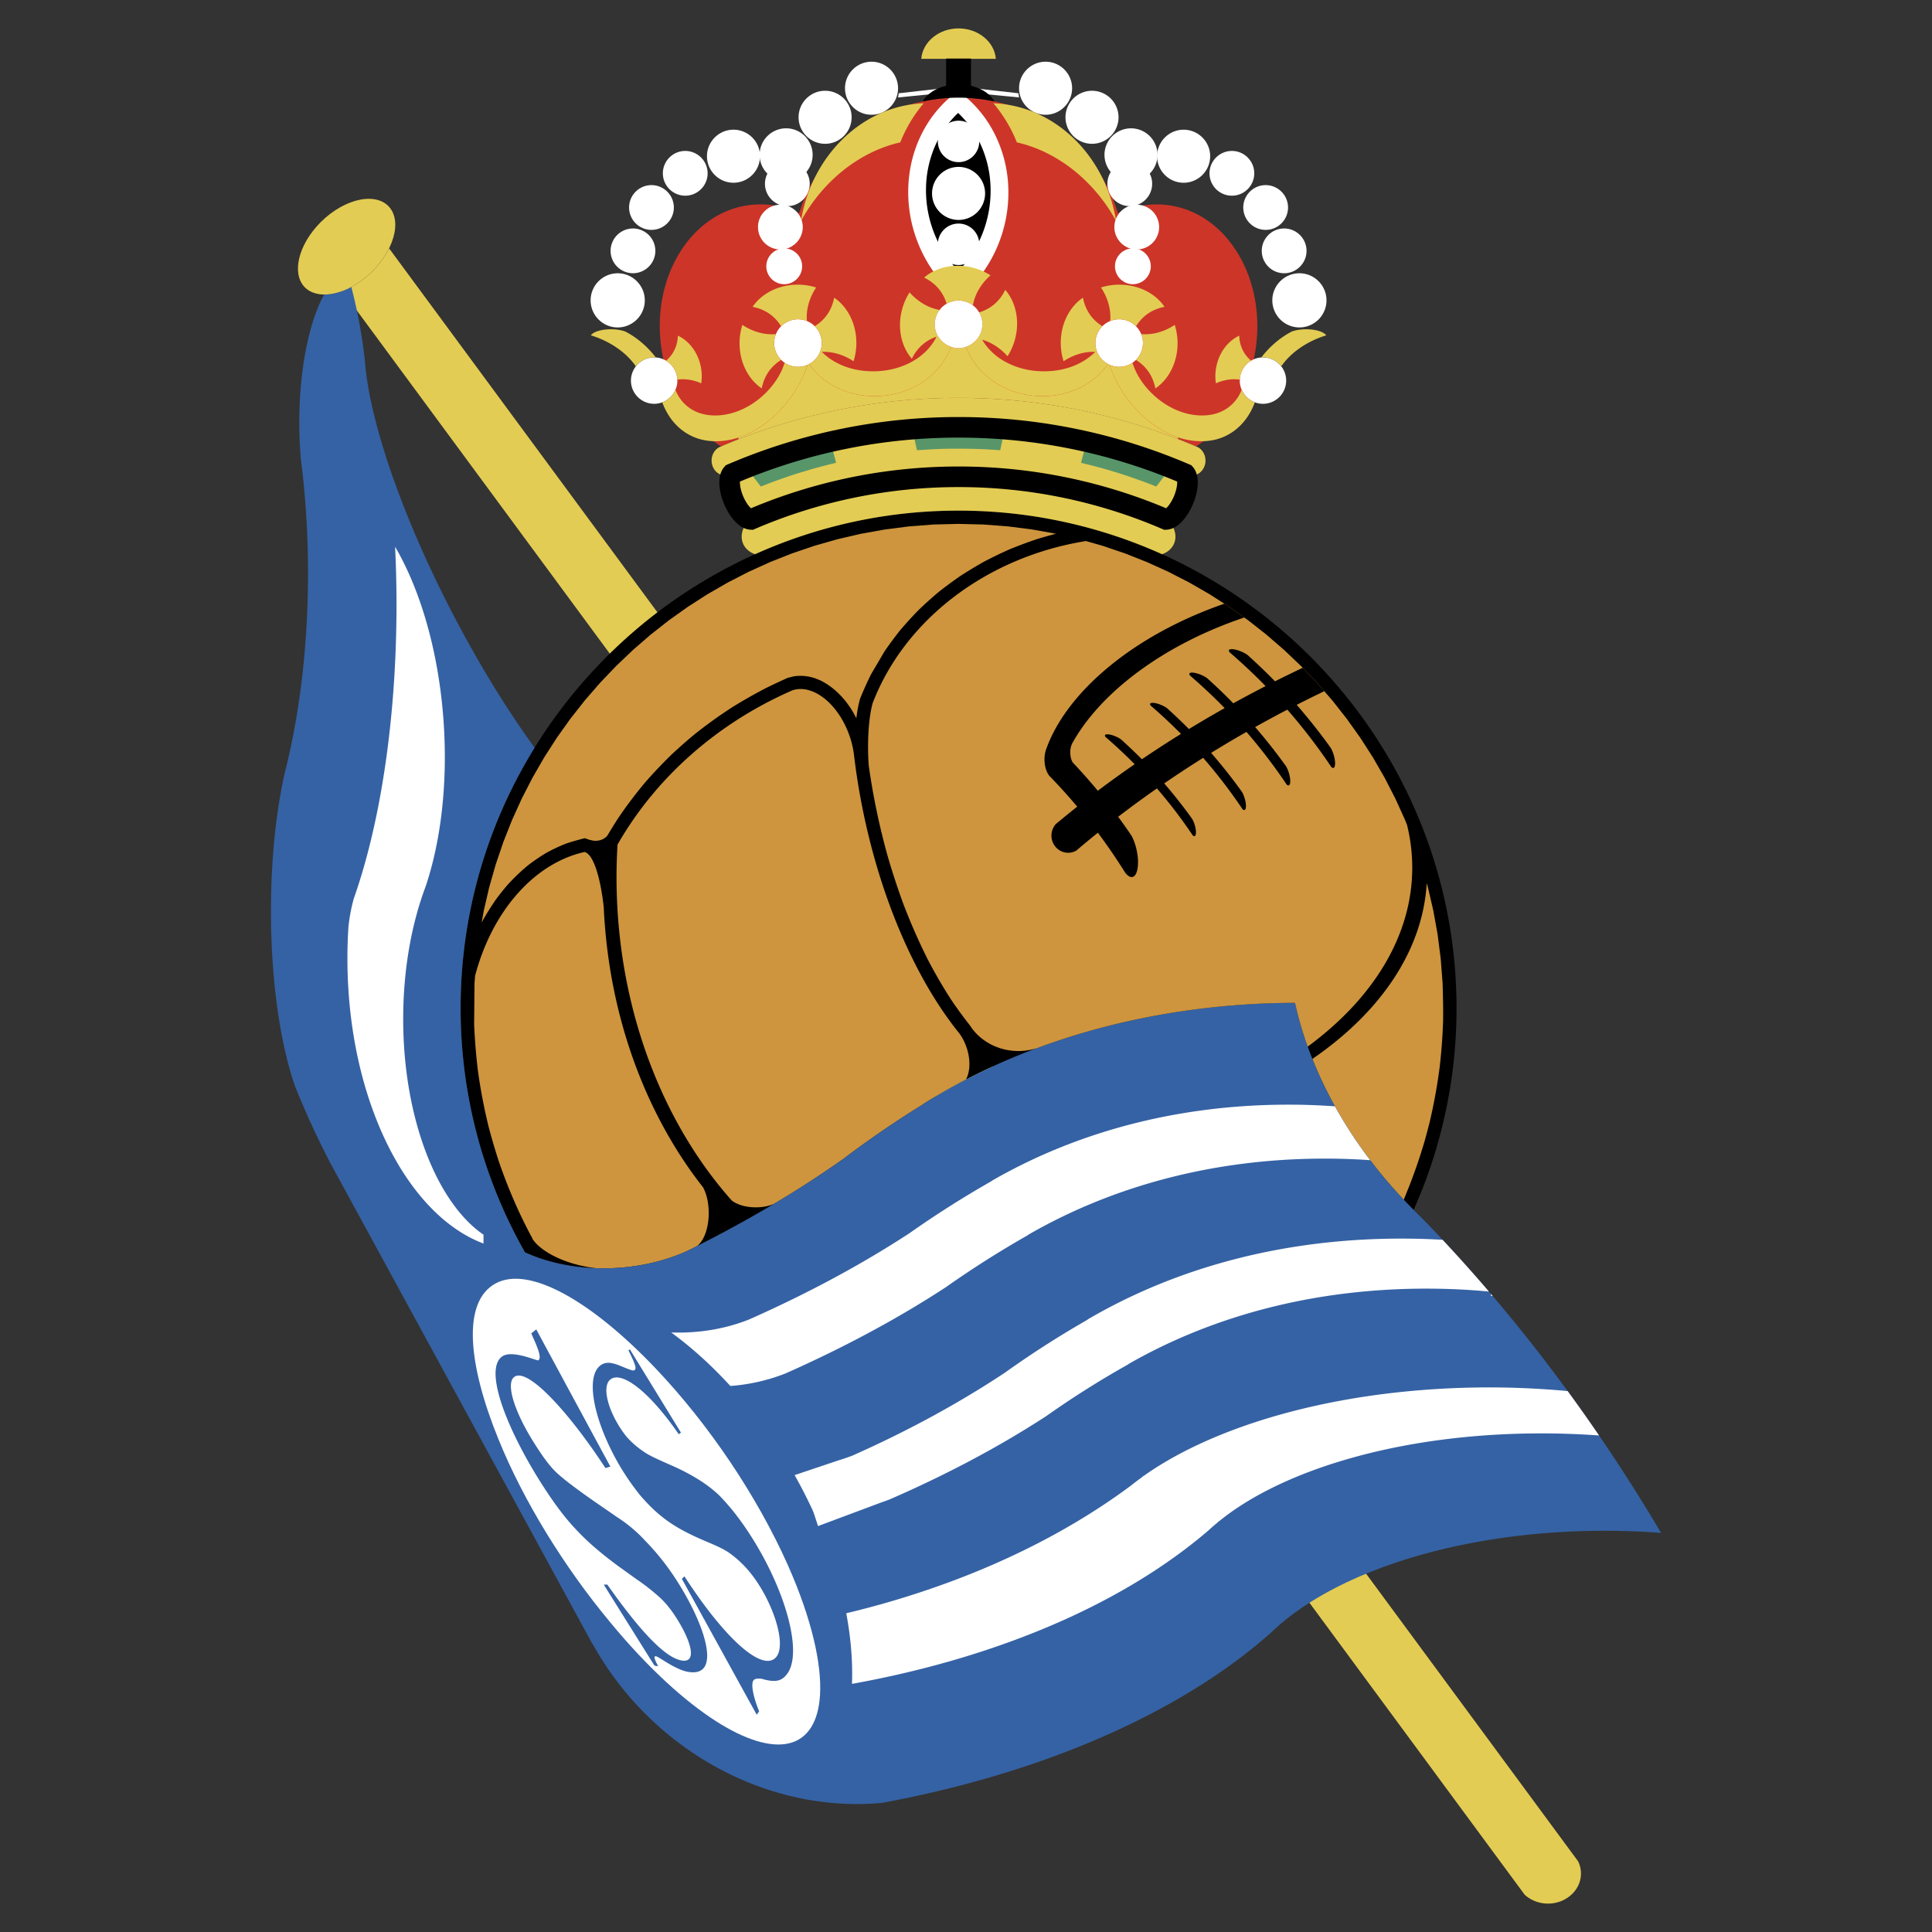
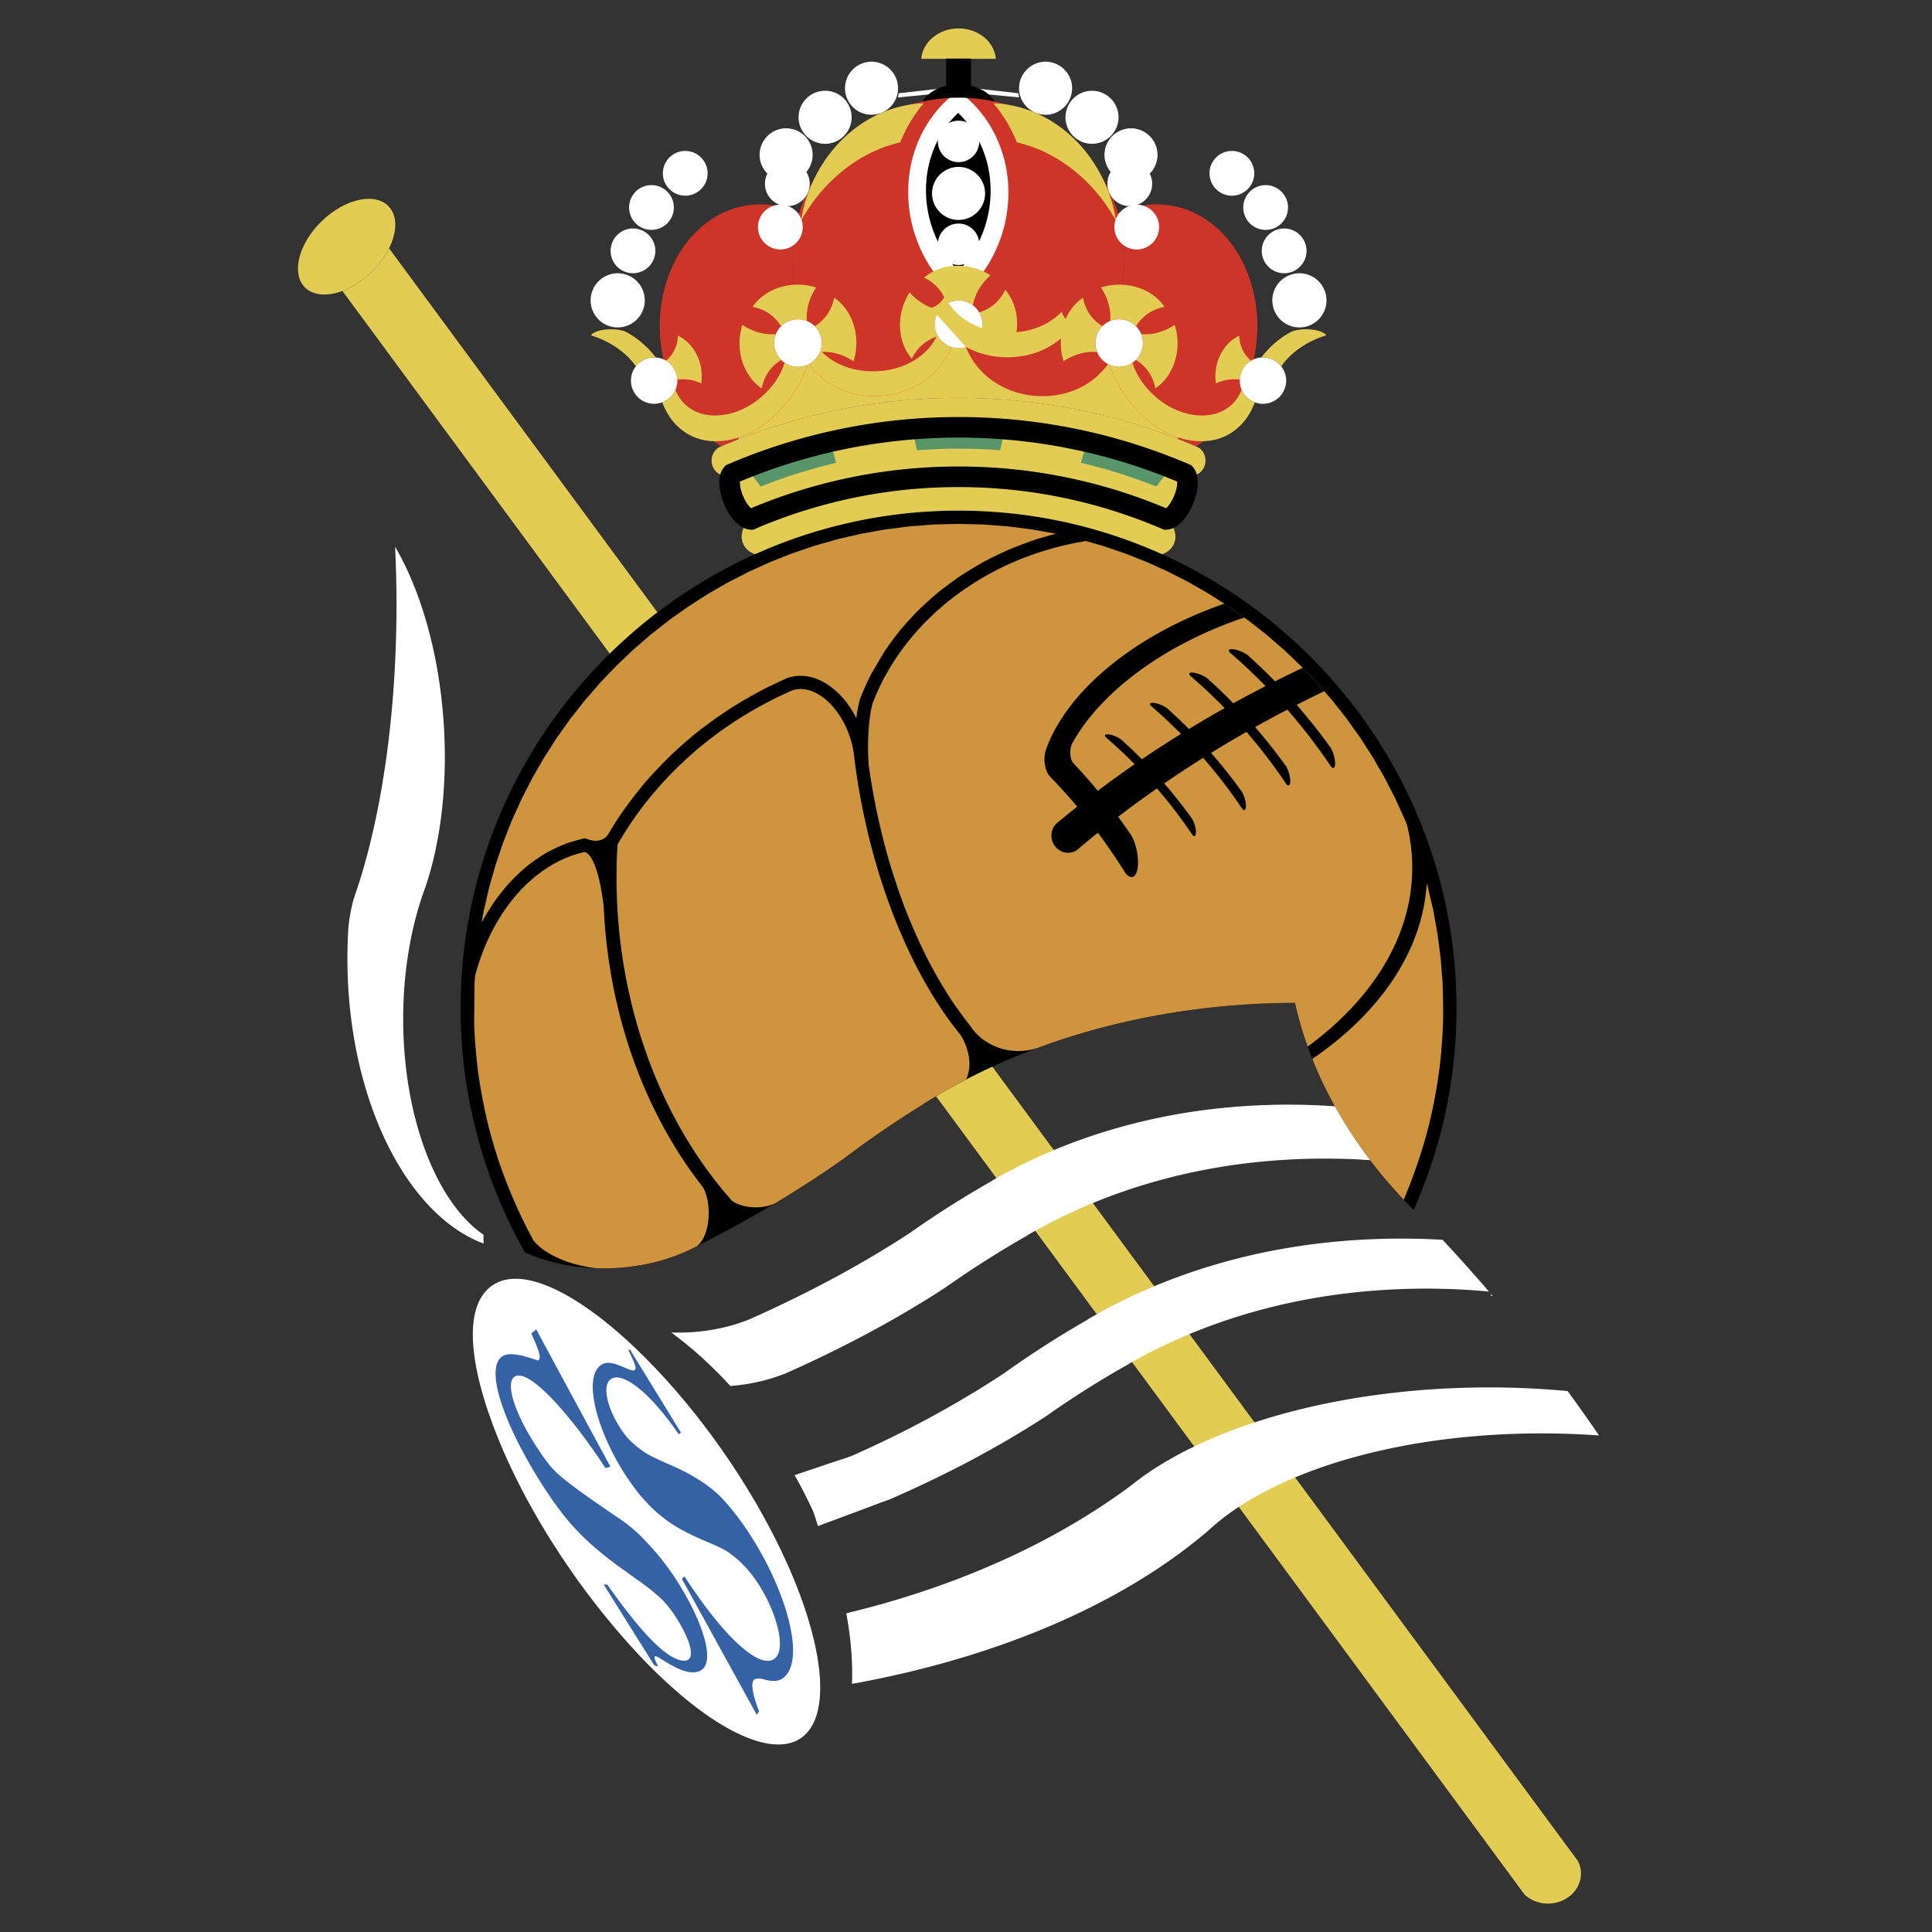
<svg xmlns="http://www.w3.org/2000/svg" width="2500" height="2500" viewBox="0 0 192.756 192.756">
  <rect x="0" y="0" width="192.756" height="192.756" fill="#333333" stroke="none" />
  <path d="M101.605 9.303l-2.422-.273-2.907-.33.598.33.485.268 2.32.227 1.992.195a11.693 11.693 0 0 0-.066-.417zM89.666 9.306l2.421-.274 2.907-.33-.597.33-.485.268c-.815.08-1.587.155-2.319.228l-1.994.195.031-.19c.01-.071.023-.147.036-.227z" fill-rule="evenodd" clip-rule="evenodd" fill="#fff" />
  <path d="M95.636 42.635a57.182 57.182 0 0 1 22.604 4.633c.357.409.309 1.488-.154 2.605-.467 1.125-1.201 1.924-1.744 1.95a52.298 52.298 0 0 0-20.706-4.253 52.313 52.313 0 0 0-20.707 4.253c-.543-.026-1.278-.826-1.744-1.95-.463-1.118-.512-2.196-.153-2.605a57.217 57.217 0 0 1 22.604-4.633z" fill-rule="evenodd" clip-rule="evenodd" fill="#e3cc53" />
  <path d="M74.636 20.48c1.764-.251 3.504.049 5.1.787a15.308 15.308 0 0 0-.053 8.594l2.151 11.427a60.104 60.104 0 0 0-9.89 3.25c-3.03-1.926-5.347-5.498-5.961-9.81-1-7.027 2.888-13.427 8.653-14.248z" fill-rule="evenodd" clip-rule="evenodd" fill="#cd3529" />
  <path d="M95.636 9.743c9.11 0 16.542 7.148 16.542 15.914a15.27 15.27 0 0 1-.59 4.204l-2.15 11.427a60.298 60.298 0 0 0-13.802-1.593c-4.746 0-9.366.551-13.801 1.593l-2.151-11.427a15.275 15.275 0 0 1-.589-4.204c-.001-8.766 7.43-15.914 16.541-15.914z" fill-rule="evenodd" clip-rule="evenodd" fill="#cd3529" />
  <path d="M116.635 20.48c-1.764-.251-3.504.049-5.1.787a15.274 15.274 0 0 1 .053 8.594l-2.15 11.427a60.093 60.093 0 0 1 9.889 3.25c3.031-1.926 5.348-5.498 5.961-9.81.999-7.027-2.888-13.427-8.653-14.248z" fill-rule="evenodd" clip-rule="evenodd" fill="#cd3529" />
  <path d="M73.681 43.827v-.171c1.335-.432 2.615-1.235 3.724-2.298 1.288-1.234 2.502-2.952 3.175-4.964.047-.021.094-.044.141-.069.287.398.617.773.986 1.117a7.773 7.773 0 0 0 3.812 1.915c1.783.35 3.946.2 5.908-.864a7.639 7.639 0 0 0 3.484-3.877 2.356 2.356 0 0 0 1.45 0 7.637 7.637 0 0 0 3.485 3.877c1.961 1.064 4.123 1.214 5.906.864 1.434-.281 2.758-.934 3.812-1.915.369-.344.699-.72.986-1.117a2.365 2.365 0 0 0 .141.069c.672 2.012 1.887 3.729 3.174 4.964 1.094 1.048 2.354 1.844 3.668 2.279v.168a60.136 60.136 0 0 0-21.897-4.109 60.096 60.096 0 0 0-21.955 4.131z" fill-rule="evenodd" clip-rule="evenodd" fill="#e3cc53" />
  <path d="M100.521 35.542a5.816 5.816 0 0 0-1.264-1.078 4.936 4.936 0 0 0-1.727-.678 2.365 2.365 0 0 0 .156-2.622c.326-.095.646-.232.953-.411.711-.415 1.277-1.049 1.656-1.832 1.045 1.196 1.473 3.059.973 4.922a5.89 5.89 0 0 1-.747 1.699zM90.75 29.17c.376.428.804.79 1.264 1.078a4.936 4.936 0 0 0 1.727.678 2.37 2.37 0 0 0-.156 2.623 4.218 4.218 0 0 0-.954.411c-.71.415-1.278 1.049-1.656 1.832-1.045-1.196-1.473-3.059-.973-4.922a5.953 5.953 0 0 1 .748-1.7z" fill-rule="evenodd" clip-rule="evenodd" fill="#e3cc53" />
  <path d="M95.636 29.981a2.379 2.379 0 0 1 2.374 2.374 2.38 2.38 0 0 1-2.374 2.374 2.378 2.378 0 0 1-2.374-2.374 2.378 2.378 0 0 1 2.374-2.374z" fill-rule="evenodd" clip-rule="evenodd" fill="#fff" />
  <path d="M157.439 185.689L38.82 24.777c-.504 1.021-1.297 2.03-2.301 2.863-.768.637-1.576 1.103-2.353 1.392l117.952 160.005c.596.545 1.42.885 2.328.885 1.811 0 3.287-1.346 3.287-2.998a2.77 2.77 0 0 0-.294-1.235z" fill-rule="evenodd" clip-rule="evenodd" fill="#e3cc53" />
  <path d="M95.636 50.946c27.364 0 49.681 22.299 49.681 49.64a49.23 49.23 0 0 1-4.281 20.127c-6.145-6.154-10.238-13.426-11.83-20.658a75.892 75.892 0 0 0-5.359.193c-12.389.885-23.143 4.504-31.666 9.861v.018A100.684 100.684 0 0 0 84 115.734v-.012c-4.607 3.246-9.824 6.32-15.541 9.141v-.006c-2.047.912-4.446 1.504-7.028 1.65-3.38.191-6.534-.408-9.055-1.564a49.251 49.251 0 0 1-6.42-24.357c-.001-27.341 22.316-49.64 49.68-49.64z" fill-rule="evenodd" clip-rule="evenodd" />
  <path d="M85.192 75.223c.211 1.82.505 3.677.886 5.556 1.868 9.225 5.453 17.161 9.644 22.335.298.41.554.902.733 1.455.394 1.207.33 2.393-.09 3.146a58.968 58.968 0 0 0-4.232 2.424v.018a100.009 100.009 0 0 0-8.135 5.578v-.012a104.828 104.828 0 0 1-6.762 4.379c-.503.223-1.141.355-1.833.355-.991 0-1.87-.271-2.401-.688-.2-.225-.398-.451-.594-.684-6.174-7.273-10.271-17.486-10.832-28.9a53.82 53.82 0 0 1 .035-5.922c3.837-6.704 9.981-12.135 17.455-15.392 2.069-.672 4.635 1.401 5.72 4.629.195.581.329 1.159.406 1.723zm-10.448 46.326a1.054 1.054 0 0 1-.034.018l-.019-.018h.053zM139.652 119.273l-.41-.451-.094-.105-.068-.076-.014-.016a1.591 1.591 0 0 0-.162-.181l-.283-.326-.059-.066a42.38 42.38 0 0 0-.264-.309c-3.209-3.787-5.695-7.895-7.365-12.09 6.744-4.623 11.014-10.769 11.412-17.538l.121.422.541 2.333.426 2.375.309 2.413.188 2.448c.031 1.264.072 2.52.047 3.783a56.672 56.672 0 0 1-.33 4.49 53.546 53.546 0 0 1-1.014 5.59 75.43 75.43 0 0 1-.479 1.812 53.772 53.772 0 0 1-1.49 4.393v.004l-.049.121-.018.045-.545 1.357a32.306 32.306 0 0 1-.4-.43v.002z" fill-rule="evenodd" clip-rule="evenodd" fill="#ce953e" />
  <path d="M69.508 124.34c-.348.174-.699.35-1.051.523v-.006c-2.047.912-4.446 1.504-7.028 1.65-.647.037-1.287.045-1.915.025-.4-.045-.81-.107-1.226-.191-2.454-.5-4.436-1.605-5.177-2.756h.024c-1.333-2.443-2.42-4.979-3.333-7.607a59.908 59.908 0 0 1-1.084-3.689 55.094 55.094 0 0 1-1.022-5.354 57.831 57.831 0 0 1-.391-4.742l.037-4.088.058-.755c1.687-6.387 5.849-11.209 10.915-12.347.847.188 1.572 2.383 1.918 5.484l.01.213c.532 10.83 4.249 20.578 9.9 27.759.348.641.566 1.553.566 2.564 0 1.534-.503 2.842-1.201 3.317z" fill-rule="evenodd" clip-rule="evenodd" fill="#ce953e" />
-   <path d="M165.723 152.934a75.119 75.119 0 0 0-5.607-.209c-13.688 0-25.697 3.697-32.227 9.191h-.021l-.203.189c-.291.25-.568.506-.836.764-8.877 7.908-22.59 14-38.83 17.004-.766.072-1.545.111-2.336.115-7.311.043-14.37-2.826-19.842-7.652a31.298 31.298 0 0 1-6.702-8.334h-.021l-26.094-47.881a81.7 81.7 0 0 1-2.136-4.383 84.275 84.275 0 0 1-1.451-3.416c-1.458-4.217-2.384-10.465-2.384-17.417 0-5.147.508-9.908 1.363-13.744 1.477-5.762 2.335-12.618 2.335-19.965 0-3.976-.251-7.808-.716-11.4a41.973 41.973 0 0 1-.155-3.626c0-5.366.991-10.094 2.48-12.784.223.001.452-.016.688-.052.64-.098 1.331-.333 2.024-.703a51.125 51.125 0 0 1 1.234 6.387c.046.356.088.709.127 1.061.441 5.827 3.617 15.277 8.796 25.232 2.613 5.024 5.415 9.556 8.13 13.289a49.263 49.263 0 0 0-7.384 25.987 49.238 49.238 0 0 0 6.42 24.357c2.521 1.156 5.675 1.756 9.055 1.564 2.582-.146 4.981-.738 7.028-1.65v.006c5.717-2.82 10.934-5.895 15.541-9.141v.012a100.009 100.009 0 0 1 8.135-5.578v-.018c8.531-5.373 19.3-9.004 31.712-9.891a75.892 75.892 0 0 1 5.359-.193c1.656 7.531 6.029 15.105 12.604 21.418 8.057 8.277 15.639 17.957 22.32 28.818.541.879 1.072 1.76 1.594 2.643z" fill-rule="evenodd" clip-rule="evenodd" fill="#3562a4" />
  <path d="M49.434 128.055c3.363-1.842 9.646 1.822 15.944 8.436 5.38 5.65 10.143 12.783 13.19 19.576 2.464 5.535 3.417 10 3.248 13.002-.149 2.668-1.191 4.408-3.093 4.863-1.874.445-4.427-.385-7.251-2.184-3.081-1.963-6.799-5.289-10.593-9.893-4.61-5.543-8.65-12.107-11.158-18.285-3.016-7.431-3.65-13.675-.287-15.515z" fill-rule="evenodd" clip-rule="evenodd" fill="#fff" />
  <path d="M65.297 166.178c-.775-1.23-1.576-2.514-2.404-3.836l-2.658-4.246.361.002c1.867 2.656 3.359 4.479 4.557 5.67 1.188 1.182 2.136 1.783 2.859 1.9 1.468.242.978-1.617-.059-3.461-.633-1.125-1.31-2.061-2.066-2.773a22.132 22.132 0 0 0-2.422-1.904l-1.799-1.293a38.34 38.34 0 0 1-2.345-1.861 23.788 23.788 0 0 1-1.951-1.887c-1.136-1.203-2.338-2.85-3.593-4.863-1.447-2.314-2.781-4.893-3.577-7.113-.854-2.389-1.094-4.393-.152-5.139.495-.393 1.362-.285 2.131-.094.785.193 1.461.484 1.533.434.345-.238-.005-1.129-.708-2.68.165-.131.332-.264.501-.396a8644.883 8644.883 0 0 0 7.393 13.684c-.165.051-.328.102-.49.15-1.759-2.689-3.667-5.186-5.335-6.92-1.689-1.758-3.066-2.66-3.748-2.188-.89.617-.006 3.346 1.637 6.066 1.018 1.684 1.858 2.83 2.55 3.48.69.648 1.987 1.637 3.747 2.861.772.531 1.553 1.07 2.338 1.615a14.016 14.016 0 0 1 2.784 2.344c1.7 1.736 3.12 3.729 4.344 6.018 1.068 2.002 1.792 3.977 1.828 5.332.034 1.262-.525 1.977-1.961 1.711-.606-.113-1.408-.506-2.306-1.072a37.719 37.719 0 0 0-.374-.23c-.186-.115-.371-.227-.455-.24-.294-.049-.151.301.21.998-.124-.024-.248-.048-.37-.069zM62.697 134.717l.152-.082c.811 1.328 1.638 2.67 2.476 4.037l2.613 4.26c-.074.053-.148.107-.222.158-1.439-2.088-2.822-3.641-3.986-4.58-1.161-.939-2.127-1.295-2.716-.959-.916.512-.527 2.486.502 4.307.348.617.669 1.084 1.037 1.529a8.705 8.705 0 0 0 1.701 1.463c.495.361 1.419.77 2.796 1.379a21.12 21.12 0 0 1 2.662 1.396c.784.49 1.471 1.02 2.058 1.582 1.142 1.17 2.352 2.707 3.567 4.715 1.541 2.539 2.707 5.232 3.314 7.564.631 2.42.667 4.467-.119 5.52-.513.688-1.112.91-2.557.482-.423-.035-.674 0-.794.154-.24.303-.144 1.34.558 3.107l-.243.326c-1.323-2.396-2.617-4.75-3.874-7.033-1.226-2.225-2.425-4.404-3.593-6.521.085-.084.171-.164.257-.248 2.208 3.396 4.207 5.791 5.81 7.145 1.608 1.357 2.779 1.631 3.373.871.865-1.109-.011-4.25-1.498-6.758-.939-1.582-1.914-2.635-3.067-3.492-.635-.482-1.424-.814-2.535-1.285-1.598-.678-2.79-1.307-3.794-2.029-1.007-.723-1.825-1.52-2.688-2.518a24.523 24.523 0 0 1-2.378-3.525c-1.244-2.26-2.032-4.471-2.282-6.203-.241-1.678.02-2.916.854-3.363.287-.152.637-.191 1.008-.1.635.096 1.957.834 2.189.699.23-.129.214-.414-.581-1.998z" fill-rule="evenodd" clip-rule="evenodd" fill="#3562a4" />
  <path d="M38.976 20.833c.609.866.586 2.089.101 3.357-.466 1.215-1.362 2.458-2.559 3.45-1.152.956-2.396 1.526-3.491 1.694-1.082.165-2.049-.059-2.662-.721-.624-.674-.78-1.7-.514-2.834.277-1.182 1.018-2.495 2.174-3.643 1.207-1.193 2.619-1.964 3.903-2.213 1.303-.253 2.439.044 3.048.91z" fill-rule="evenodd" clip-rule="evenodd" fill="#e3cc53" />
  <path d="M133.184 110.379a44.643 44.643 0 0 0 3.518 5.373 60.811 60.811 0 0 0-3.98-.154c-5.723-.049-11.15.637-16.164 1.928-5.072 1.307-9.768 3.236-13.998 5.684v.018a98.873 98.873 0 0 0-8.22 5.217s0-.004.009-.008c-4.731 3.092-10.117 5.996-16.031 8.615v-.004a18.668 18.668 0 0 1-5.453 1.23c-1.889-2.068-3.88-3.861-5.897-5.336.174.008.349.01.521.01 2.609.025 5.064-.443 7.19-1.287v.004c5.915-2.619 11.3-5.521 16.032-8.615-.009.004-.009.01-.009.01a99.39 99.39 0 0 1 8.219-5.219v-.018c4.232-2.447 8.928-4.377 13.998-5.682 5.016-1.293 10.443-1.977 16.166-1.93a61.79 61.79 0 0 1 4.099.164zM143.93 123.697a157.632 157.632 0 0 1 4.619 5.162 64.385 64.385 0 0 0-4.932-.279c-5.957-.113-11.584.539-16.771 1.83-5.209 1.297-9.996 3.234-14.277 5.691v.018a93.288 93.288 0 0 0-8.207 5.182s0-.004.008-.008c-4.662 3.037-9.933 5.84-15.675 8.332v-.004c-.231.09-.467.174-.706.254l-6.374 2.383-.395-1.211-.118-.316a50.489 50.489 0 0 0-1.822-3.559l4.469-1.502a15.34 15.34 0 0 0 1.22-.416v.006c5.5-2.436 10.634-5.223 15.263-8.289-.01.004-.01.008-.01.008a96.8 96.8 0 0 1 8.277-5.307v-.02c4.361-2.559 9.254-4.602 14.592-5.994 5.389-1.404 11.258-2.148 17.51-2.078 1.114.01 2.223.051 3.329.117zm4.81 5.387l.184.215h-.152a7.962 7.962 0 0 1-.032-.215zM156.404 138.787a167.188 167.188 0 0 1 3.133 4.43 78.34 78.34 0 0 0-4.84-.201c-7.115-.082-13.762.777-19.441 2.328-5.637 1.539-10.354 3.764-13.637 6.439h-.018c-.07.062-.139.123-.201.186-.305.242-.584.49-.852.74-4.459 3.82-10.039 7.143-16.471 9.805-5.764 2.385-12.198 4.248-19.076 5.486.005-.139.01-.277.013-.418.046-2.096-.149-4.324-.583-6.627a90.143 90.143 0 0 0 10.722-3.27c6.601-2.48 12.623-5.693 17.722-9.498.316-.254.641-.5.982-.748.072-.061.152-.121.234-.188h.018c3.807-2.703 9.014-4.959 15.094-6.51 6.227-1.588 13.434-2.445 21.023-2.303 2.098.044 4.159.162 6.178.349zM42.462 88.455c-1.407 3.736-2.235 8.295-2.235 13.211 0 9.877 3.348 18.328 8.013 21.52v.883c-7.753-2.912-13.578-14.572-13.578-28.445 0-1.072.035-2.131.103-3.174.021-.184.043-.369.07-.557a17.29 17.29 0 0 1 .461-2.24c2.626-7.422 4.263-17.829 4.263-29.321 0-1.963-.048-3.895-.141-5.786 2.562 4.376 4.392 10.629 4.852 17.637.402 6.125-.308 11.815-1.808 16.272z" fill-rule="evenodd" clip-rule="evenodd" fill="#fff" />
  <path d="M48.051 92.054l.213-1.184.541-2.333.653-2.29.762-2.242.867-2.192.971-2.139 1.07-2.083 1.167-2.023 1.26-1.961 1.351-1.896 1.438-1.827 1.522-1.755 1.604-1.68 1.681-1.602 1.756-1.521 1.828-1.437 1.897-1.35 1.962-1.259 2.025-1.166 2.084-1.07 2.141-.97 2.194-.867 2.245-.761 2.291-.653 2.336-.541 2.376-.426 2.415-.308 2.45-.188 2.482-.063 2.483.063 2.449.188 2.416.308 2.377.426c-.656.169-1.303.353-1.955.552-.906.308-1.787.637-2.672.999-.861.383-1.693.785-2.529 1.221a44.15 44.15 0 0 0-2.373 1.43 42.538 42.538 0 0 0-2.199 1.625 41.903 41.903 0 0 0-2.009 1.808 40.125 40.125 0 0 0-1.801 1.978 37.777 37.777 0 0 0-1.579 2.134l-1.338 2.277a36.085 36.085 0 0 0-1.103 2.459c-.114.432-.204.856-.277 1.296-.031.21-.059.421-.084.632a11.893 11.893 0 0 0-.616-1.079l-.384-.535c-.738-.92-1.523-1.627-2.583-2.162l-.548-.223c-.714-.22-1.316-.286-2.06-.198l-.639.155a62.68 62.68 0 0 0-2.212 1.04 50.007 50.007 0 0 0-3.386 1.927 46.667 46.667 0 0 0-3.749 2.702 50.5 50.5 0 0 0-2.291 2.021 46.746 46.746 0 0 0-2.607 2.754 43.669 43.669 0 0 0-2.723 3.614 59.488 59.488 0 0 0-1.041 1.683c-.25.315-.682.524-1.171.524-.184 0-.36-.03-.521-.083v.018l-.56-.193c-.647.161-1.262.328-1.892.546-.69.272-1.329.574-1.979.932-.643.388-1.235.795-1.83 1.254a20.3 20.3 0 0 0-2.05 1.971c-.381.448-.741.901-1.093 1.374a27.104 27.104 0 0 0-1.285 2.03l-.168.319z" fill-rule="evenodd" clip-rule="evenodd" fill="#ce953e" />
  <path d="M130.469 104.422a35.763 35.763 0 0 1-1.264-4.367 75.892 75.892 0 0 0-5.359.193c-7.4.527-14.215 2.033-20.322 4.301-.6.201-1.246.312-1.92.312-1.914 0-3.609-.891-4.624-2.246l-.195-.293a41.596 41.596 0 0 1-1.875-2.562 48.89 48.89 0 0 1-2.408-4.154 60.457 60.457 0 0 1-2.416-5.532 72.452 72.452 0 0 1-1.51-4.614 69.28 69.28 0 0 1-1.897-9.051 24.25 24.25 0 0 1-.072-1.904c0-1.783.18-3.368.456-4.347 3.17-8.267 11.305-14.572 21.28-16.179l1.646.469 2.244.761 2.193.867 2.141.97 2.084 1.07 2.025 1.166 1.963 1.259 1.896 1.35 1.828 1.437 1.758 1.521 1.682 1.602 1.602 1.68 1.523 1.755 1.438 1.827 1.352 1.896 1.26 1.961 1.166 2.023 1.07 2.083.971 2.139.197.497c.34 1.387.518 2.808.518 4.255-.002 6.828-3.943 13.079-10.431 17.855z" fill-rule="evenodd" clip-rule="evenodd" fill="#ce953e" />
  <path d="M105.344 82.213a98.555 98.555 0 0 1 2.131-1.733 56.273 56.273 0 0 0-2.801-3.095c-.283-.382-.465-.964-.465-1.614 0-.334.049-.65.135-.931 2.004-5.767 8.752-11.48 17.812-14.609l.482.31 1.502 1.069c-8.111 2.729-14.414 7.528-17.195 12.615a2.07 2.07 0 0 0-.164.844c0 .424.105.8.266 1.024a56.977 56.977 0 0 1 2.482 2.801 108.62 108.62 0 0 1 3.676-2.647 49.182 49.182 0 0 0-2.891-2.704c-.064-.073-.092-.138-.072-.19.039-.1.244-.111.506-.06.227.045.498.144.715.25.168.083.291.159.385.231a48.459 48.459 0 0 1 2.078 1.979 113.582 113.582 0 0 1 3.902-2.531 51.661 51.661 0 0 0-3.004-2.806c-.066-.076-.096-.145-.074-.199.041-.105.256-.118.533-.063.236.047.523.151.752.263.178.087.305.167.404.244.746.67 1.473 1.362 2.18 2.075a122.394 122.394 0 0 1 3.564-2.087 53.534 53.534 0 0 0-3.438-3.234c-.07-.08-.1-.153-.078-.21.043-.111.271-.124.562-.066.248.049.551.159.791.276.186.092.32.176.426.256a54.17 54.17 0 0 1 2.6 2.497 127.737 127.737 0 0 1 3.221-1.716 56.634 56.634 0 0 0-3.572-3.359c-.074-.085-.105-.161-.084-.222.047-.116.285-.13.592-.069.262.052.58.167.832.291.197.096.34.185.449.27a55.92 55.92 0 0 1 2.723 2.613c.91-.459 1.832-.909 2.762-1.349l1.436 1.505.721.829c-.928.445-1.846.899-2.754 1.362a58.125 58.125 0 0 1 3.395 4.29c.031.053.061.11.092.172.145.298.262.667.314 1.016.047.309.035.542-.014.677-.045.123-.121.171-.223.125a.401.401 0 0 1-.107-.076 57.577 57.577 0 0 0-4.391-5.724 127.602 127.602 0 0 0-3.213 1.734 54.56 54.56 0 0 1 3.088 3.92c.029.05.061.105.088.164.139.283.25.633.299.965.045.293.035.515-.012.643-.043.117-.115.162-.213.119a.431.431 0 0 1-.102-.071 54.763 54.763 0 0 0-4.01-5.254 118.459 118.459 0 0 0-3.531 2.093 51.845 51.845 0 0 1 3.08 3.892c.029.048.057.099.084.155.131.269.236.602.285.917.041.279.031.49-.012.611-.041.111-.111.153-.203.113a.426.426 0 0 1-.098-.068 51.711 51.711 0 0 0-3.928-5.127 112.78 112.78 0 0 0-3.887 2.552 49.467 49.467 0 0 1 2.793 3.543 3.14 3.14 0 0 1 .349 1.019c.039.265.029.465-.012.581-.039.106-.105.146-.191.107a.333.333 0 0 1-.092-.065 49.38 49.38 0 0 0-3.572-4.685c-1.32.922-2.611 1.865-3.869 2.83.455.616.896 1.243 1.328 1.878.197.362.377.832.5 1.373.176.771.199 1.508.082 2.037-.121.551-.383.83-.738.69-.168-.066-.334-.219-.49-.431a58.6 58.6 0 0 0-2.705-3.957 99.582 99.582 0 0 0-2.15 1.781c-.24.14-.52.219-.814.219-.92 0-1.67-.769-1.67-1.711 0-.445.168-.852.442-1.157z" fill-rule="evenodd" clip-rule="evenodd" />
  <path d="M68.366 15.059a2.237 2.237 0 0 1 2.233 2.233c0 1.229-1.003 2.232-2.233 2.232s-2.233-1.003-2.233-2.232a2.237 2.237 0 0 1 2.233-2.233zM122.906 19.525c-1.23 0-2.234-1.003-2.234-2.233s1.004-2.233 2.234-2.233c1.229 0 2.232 1.003 2.232 2.233s-1.003 2.233-2.232 2.233zM77.858 20.423c1.23 0 2.233 1.003 2.233 2.233s-1.003 2.233-2.233 2.233-2.233-1.003-2.233-2.233 1.003-2.233 2.233-2.233zM113.414 24.889a2.238 2.238 0 0 1-2.234-2.233 2.239 2.239 0 0 1 2.234-2.233 2.237 2.237 0 0 1 2.232 2.233 2.237 2.237 0 0 1-2.232 2.233z" fill-rule="evenodd" clip-rule="evenodd" fill="#fff" />
-   <path d="M78.243 24.781a1.79 1.79 0 0 1 1.787 1.787 1.79 1.79 0 0 1-1.787 1.786 1.79 1.79 0 0 1-1.787-1.786 1.79 1.79 0 0 1 1.787-1.787zM113.029 28.354c-.984 0-1.787-.803-1.787-1.787s.803-1.787 1.787-1.787 1.785.803 1.785 1.787-.8 1.787-1.785 1.787zM73.181 12.94c1.458 0 2.646 1.188 2.646 2.646s-1.189 2.646-2.646 2.646c-1.458 0-2.647-1.188-2.647-2.646s1.189-2.646 2.647-2.646zM118.09 18.233c-1.457 0-2.646-1.188-2.646-2.646s1.189-2.646 2.646-2.646c1.459 0 2.648 1.188 2.648 2.646s-1.189 2.646-2.648 2.646z" fill-rule="evenodd" clip-rule="evenodd" fill="#fff" />
  <path d="M78.431 12.802a2.65 2.65 0 0 1 2.646 2.646c0 1.458-1.188 2.647-2.646 2.647s-2.646-1.189-2.646-2.647a2.65 2.65 0 0 1 2.646-2.646z" fill-rule="evenodd" clip-rule="evenodd" fill="#fff" />
  <path d="M78.553 16.102a2.237 2.237 0 0 1 2.233 2.233c0 1.229-1.003 2.232-2.233 2.232s-2.233-1.003-2.233-2.232a2.237 2.237 0 0 1 2.233-2.233zM112.84 18.096a2.652 2.652 0 0 1-2.646-2.647 2.65 2.65 0 0 1 2.646-2.646 2.65 2.65 0 0 1 2.646 2.646 2.65 2.65 0 0 1-2.646 2.647z" fill-rule="evenodd" clip-rule="evenodd" fill="#fff" />
  <path d="M112.719 20.568a2.238 2.238 0 0 1-2.234-2.233c0-1.229 1.004-2.232 2.234-2.232s2.232 1.003 2.232 2.232a2.236 2.236 0 0 1-2.232 2.233zM82.321 9.055c1.458 0 2.646 1.188 2.646 2.646s-1.189 2.646-2.646 2.646c-1.458 0-2.647-1.188-2.647-2.646s1.189-2.646 2.647-2.646zM108.951 14.348a2.652 2.652 0 0 1-2.648-2.647 2.651 2.651 0 0 1 2.648-2.646 2.65 2.65 0 0 1 2.646 2.646 2.65 2.65 0 0 1-2.646 2.647zM86.952 6.156a2.651 2.651 0 0 1 2.647 2.647c0 1.458-1.189 2.646-2.647 2.646s-2.646-1.188-2.646-2.646a2.651 2.651 0 0 1 2.646-2.647zM104.318 11.449c-1.457 0-2.646-1.188-2.646-2.646s1.189-2.646 2.646-2.646c1.459 0 2.646 1.188 2.646 2.646s-1.187 2.646-2.646 2.646zM64.997 18.469c1.23 0 2.233 1.003 2.233 2.233s-1.003 2.233-2.233 2.233c-1.229 0-2.233-1.003-2.233-2.233s1.003-2.233 2.233-2.233zM126.275 22.935c-1.23 0-2.234-1.003-2.234-2.233s1.004-2.233 2.234-2.233c1.229 0 2.232 1.003 2.232 2.233s-1.003 2.233-2.232 2.233zM63.152 22.795a2.238 2.238 0 0 1 2.233 2.233 2.237 2.237 0 0 1-2.233 2.232 2.237 2.237 0 0 1-2.233-2.232 2.237 2.237 0 0 1 2.233-2.233zM128.119 27.261c-1.229 0-2.232-1.003-2.232-2.233s1.004-2.233 2.232-2.233c1.23 0 2.234 1.003 2.234 2.233s-1.003 2.233-2.234 2.233zM61.629 27.265c1.488 0 2.702 1.214 2.702 2.702s-1.214 2.702-2.702 2.702c-1.489 0-2.702-1.213-2.702-2.702s1.213-2.702 2.702-2.702zM129.643 32.668a2.708 2.708 0 0 1-2.703-2.702c0-1.488 1.215-2.702 2.703-2.702s2.701 1.214 2.701 2.702a2.706 2.706 0 0 1-2.701 2.702zM79.613 31.852a2.378 2.378 0 0 1 2.374 2.374c0 1.307-1.066 2.373-2.374 2.373s-2.374-1.066-2.374-2.373a2.378 2.378 0 0 1 2.374-2.374zM111.658 36.599a2.378 2.378 0 0 1-2.373-2.374 2.378 2.378 0 0 1 2.373-2.373 2.378 2.378 0 0 1 2.375 2.373 2.378 2.378 0 0 1-2.375 2.374zM65.265 35.656c1.275 0 2.315 1.041 2.315 2.316s-1.04 2.315-2.315 2.315-2.316-1.04-2.316-2.315 1.041-2.316 2.316-2.316zM126.006 40.288a2.319 2.319 0 0 1-2.314-2.315c0-1.276 1.039-2.316 2.314-2.316s2.316 1.04 2.316 2.316a2.32 2.32 0 0 1-2.316 2.315z" fill-rule="evenodd" clip-rule="evenodd" fill="#fff" />
-   <path d="M116.557 51.918c.639.665.896 1.545.584 2.301-.213.515-.652.884-1.203 1.073a49.36 49.36 0 0 0-20.302-4.347 49.348 49.348 0 0 0-20.302 4.348c-.55-.19-.991-.559-1.204-1.074-.312-.756-.054-1.637.585-2.301 6.419-2.793 13.494-4.347 20.92-4.347s14.502 1.554 20.922 4.347zM95.636 39.695c8.479 0 16.56 1.761 23.897 4.932.439.249.74.749.74 1.323 0 .822-.615 1.492-1.371 1.492a1.27 1.27 0 0 1-.51-.107v.001c-6.986-3.021-14.682-4.7-22.757-4.7s-15.77 1.679-22.757 4.701v-.001a1.27 1.27 0 0 1-.51.107c-.755 0-1.371-.67-1.371-1.492 0-.574.301-1.074.739-1.323a60.103 60.103 0 0 1 23.9-4.933zM65.349 35.557l.081.105a2.314 2.314 0 0 0-1.99.887c-.92-1.336-2.514-2.486-4.492-3.093.244-.348 1.052-.605 2.008-.605.558 0 1.066.088 1.44.23 1.064.55 2.092 1.389 2.953 2.476zM125.922 35.557c-.027.035-.055.07-.08.105a2.31 2.31 0 0 1 1.988.887c.922-1.336 2.516-2.486 4.492-3.093-.242-.348-1.051-.605-2.006-.605-.559 0-1.066.088-1.441.23-1.063.55-2.092 1.389-2.953 2.476zM94.911 34.613a7.633 7.633 0 0 1-3.484 3.878c-1.961 1.064-4.125 1.214-5.908.864a7.782 7.782 0 0 1-3.812-1.915c-.37-.344-.7-.72-.986-1.117a2.39 2.39 0 0 0 1.145-1.351c.178.189.372.371.582.542.884.721 1.993 1.2 3.194 1.407 1.495.257 3.307.147 4.952-.635 1.383-.656 2.375-1.662 2.926-2.859.284.558.785.991 1.391 1.186zM96.36 34.613a7.64 7.64 0 0 0 3.485 3.878c1.961 1.064 4.123 1.214 5.906.864 1.434-.281 2.758-.934 3.812-1.915.369-.344.699-.72.986-1.117a2.394 2.394 0 0 1-1.145-1.351 6.153 6.153 0 0 1-.582.542c-.885.721-1.992 1.2-3.193 1.407-1.496.257-3.309.147-4.953-.635-1.383-.656-2.375-1.662-2.926-2.859a2.382 2.382 0 0 1-1.39 1.186zM80.58 36.393c-.672 2.012-1.887 3.729-3.175 4.964-1.141 1.093-2.463 1.913-3.839 2.334-1.302.399-2.582.432-3.68.137-1.164-.314-2.266-1.047-3.065-2.225a6.884 6.884 0 0 1-.748-1.461 2.331 2.331 0 0 0 1.317-1.252c.135.351.314.676.532.969a3.915 3.915 0 0 0 2.194 1.446c.795.202 1.73.2 2.688-.032 1.013-.246 1.994-.741 2.848-1.413 1.035-.814 2.02-1.98 2.525-3.36.038-.103.072-.207.104-.309a2.362 2.362 0 0 0 2.299.202zM110.691 36.393c.672 2.012 1.887 3.729 3.174 4.964 1.141 1.093 2.465 1.913 3.84 2.334 1.303.399 2.582.432 3.68.137 1.164-.314 2.266-1.047 3.064-2.225.301-.441.553-.932.748-1.461a2.327 2.327 0 0 1-1.316-1.252 3.913 3.913 0 0 1-2.726 2.415c-.795.202-1.73.2-2.689-.032-1.012-.246-1.994-.741-2.848-1.413-1.035-.814-2.02-1.98-2.525-3.36a8.017 8.017 0 0 1-.104-.309 2.358 2.358 0 0 1-2.298.202zM89.817 14.208c-2.536.567-4.922 1.938-6.875 3.843a16.8 16.8 0 0 0-3.028 4.009c1.038-6.508 6.106-11.516 12.242-11.756a14.231 14.231 0 0 0-2.339 3.904zM101.455 14.208c2.535.567 4.922 1.938 6.873 3.843a16.778 16.778 0 0 1 3.029 4.009c-1.039-6.508-6.107-11.516-12.242-11.756a14.21 14.21 0 0 1 2.34 3.904zM81.426 28.683a5.772 5.772 0 0 0-.714 1.5 4.913 4.913 0 0 0-.208 1.843 2.37 2.37 0 0 0-2.574.528 4.17 4.17 0 0 0-.644-.814c-.585-.579-1.344-.963-2.198-1.125.885-1.319 2.573-2.214 4.503-2.214a5.98 5.98 0 0 1 1.835.282z" fill-rule="evenodd" clip-rule="evenodd" fill="#e3cc53" />
+   <path d="M116.557 51.918c.639.665.896 1.545.584 2.301-.213.515-.652.884-1.203 1.073a49.36 49.36 0 0 0-20.302-4.347 49.348 49.348 0 0 0-20.302 4.348c-.55-.19-.991-.559-1.204-1.074-.312-.756-.054-1.637.585-2.301 6.419-2.793 13.494-4.347 20.92-4.347s14.502 1.554 20.922 4.347zM95.636 39.695c8.479 0 16.56 1.761 23.897 4.932.439.249.74.749.74 1.323 0 .822-.615 1.492-1.371 1.492a1.27 1.27 0 0 1-.51-.107v.001c-6.986-3.021-14.682-4.7-22.757-4.7s-15.77 1.679-22.757 4.701v-.001a1.27 1.27 0 0 1-.51.107c-.755 0-1.371-.67-1.371-1.492 0-.574.301-1.074.739-1.323a60.103 60.103 0 0 1 23.9-4.933zM65.349 35.557l.081.105a2.314 2.314 0 0 0-1.99.887c-.92-1.336-2.514-2.486-4.492-3.093.244-.348 1.052-.605 2.008-.605.558 0 1.066.088 1.44.23 1.064.55 2.092 1.389 2.953 2.476zM125.922 35.557c-.027.035-.055.07-.08.105a2.31 2.31 0 0 1 1.988.887c.922-1.336 2.516-2.486 4.492-3.093-.242-.348-1.051-.605-2.006-.605-.559 0-1.066.088-1.441.23-1.063.55-2.092 1.389-2.953 2.476zM94.911 34.613a7.633 7.633 0 0 1-3.484 3.878c-1.961 1.064-4.125 1.214-5.908.864a7.782 7.782 0 0 1-3.812-1.915c-.37-.344-.7-.72-.986-1.117a2.39 2.39 0 0 0 1.145-1.351c.178.189.372.371.582.542.884.721 1.993 1.2 3.194 1.407 1.495.257 3.307.147 4.952-.635 1.383-.656 2.375-1.662 2.926-2.859.284.558.785.991 1.391 1.186zM96.36 34.613c1.961 1.064 4.123 1.214 5.906.864 1.434-.281 2.758-.934 3.812-1.915.369-.344.699-.72.986-1.117a2.394 2.394 0 0 1-1.145-1.351 6.153 6.153 0 0 1-.582.542c-.885.721-1.992 1.2-3.193 1.407-1.496.257-3.309.147-4.953-.635-1.383-.656-2.375-1.662-2.926-2.859a2.382 2.382 0 0 1-1.39 1.186zM80.58 36.393c-.672 2.012-1.887 3.729-3.175 4.964-1.141 1.093-2.463 1.913-3.839 2.334-1.302.399-2.582.432-3.68.137-1.164-.314-2.266-1.047-3.065-2.225a6.884 6.884 0 0 1-.748-1.461 2.331 2.331 0 0 0 1.317-1.252c.135.351.314.676.532.969a3.915 3.915 0 0 0 2.194 1.446c.795.202 1.73.2 2.688-.032 1.013-.246 1.994-.741 2.848-1.413 1.035-.814 2.02-1.98 2.525-3.36.038-.103.072-.207.104-.309a2.362 2.362 0 0 0 2.299.202zM110.691 36.393c.672 2.012 1.887 3.729 3.174 4.964 1.141 1.093 2.465 1.913 3.84 2.334 1.303.399 2.582.432 3.68.137 1.164-.314 2.266-1.047 3.064-2.225.301-.441.553-.932.748-1.461a2.327 2.327 0 0 1-1.316-1.252 3.913 3.913 0 0 1-2.726 2.415c-.795.202-1.73.2-2.689-.032-1.012-.246-1.994-.741-2.848-1.413-1.035-.814-2.02-1.98-2.525-3.36a8.017 8.017 0 0 1-.104-.309 2.358 2.358 0 0 1-2.298.202zM89.817 14.208c-2.536.567-4.922 1.938-6.875 3.843a16.8 16.8 0 0 0-3.028 4.009c1.038-6.508 6.106-11.516 12.242-11.756a14.231 14.231 0 0 0-2.339 3.904zM101.455 14.208c2.535.567 4.922 1.938 6.873 3.843a16.778 16.778 0 0 1 3.029 4.009c-1.039-6.508-6.107-11.516-12.242-11.756a14.21 14.21 0 0 1 2.34 3.904zM81.426 28.683a5.772 5.772 0 0 0-.714 1.5 4.913 4.913 0 0 0-.208 1.843 2.37 2.37 0 0 0-2.574.528 4.17 4.17 0 0 0-.644-.814c-.585-.579-1.344-.963-2.198-1.125.885-1.319 2.573-2.214 4.503-2.214a5.98 5.98 0 0 1 1.835.282z" fill-rule="evenodd" clip-rule="evenodd" fill="#e3cc53" />
  <path d="M85.157 36.041a5.74 5.74 0 0 0-1.5-.714 4.913 4.913 0 0 0-1.843-.208 2.37 2.37 0 0 0-.528-2.574 4.17 4.17 0 0 0 .814-.644c.579-.585.963-1.344 1.125-2.198 1.319.885 2.214 2.573 2.214 4.502.001.646-.1 1.265-.282 1.836zM69.961 38.248a4.66 4.66 0 0 0-1.275-.372 3.985 3.985 0 0 0-1.107-.001 2.318 2.318 0 0 0-1.056-1.845 3.555 3.555 0 0 0-.064-.048 3.39 3.39 0 0 0 .562-.612 3.374 3.374 0 0 0 .608-1.88c1.154.531 2.076 1.75 2.323 3.274a4.8 4.8 0 0 1 .009 1.484zM121.311 38.248a4.65 4.65 0 0 1 1.275-.372 3.985 3.985 0 0 1 1.107-.001 2.315 2.315 0 0 1 1.055-1.845l.064-.048a3.422 3.422 0 0 1-.561-.612 3.367 3.367 0 0 1-.609-1.88c-1.154.531-2.076 1.75-2.322 3.274a4.77 4.77 0 0 0-.009 1.484zM74.068 32.414c.475.315.981.555 1.5.714a4.913 4.913 0 0 0 1.843.208 2.37 2.37 0 0 0 .528 2.574 4.2 4.2 0 0 0-.814.644c-.579.585-.963 1.344-1.125 2.198-1.319-.885-2.214-2.573-2.214-4.503 0-.646.1-1.265.282-1.835zM109.846 28.683c.314.474.555.981.713 1.5.193.628.258 1.252.209 1.843a2.374 2.374 0 0 1 2.575.528c.176-.292.391-.564.643-.814.586-.579 1.346-.963 2.199-1.125-.887-1.319-2.574-2.214-4.504-2.214a5.974 5.974 0 0 0-1.835.282zM117.203 32.414c-.475.315-.98.555-1.5.714a4.919 4.919 0 0 1-1.844.208 2.37 2.37 0 0 1-.527 2.574 4.2 4.2 0 0 1 .814.644c.578.585.963 1.344 1.125 2.198 1.32-.885 2.215-2.573 2.215-4.503 0-.646-.101-1.265-.283-1.835zM106.115 36.041a5.74 5.74 0 0 1 1.5-.714 4.908 4.908 0 0 1 1.842-.208 2.371 2.371 0 0 1 .529-2.574 4.152 4.152 0 0 1-.816-.644c-.578-.585-.963-1.344-1.125-2.198-1.318.885-2.213 2.573-2.213 4.502 0 .646.1 1.265.283 1.836z" fill-rule="evenodd" clip-rule="evenodd" fill="#e3cc53" />
  <path d="M95.636 42.635c1.554 0 3.093.062 4.614.184l-.461 2.104a77.773 77.773 0 0 0-1.373-.093 64.55 64.55 0 0 0-4.174-.054c-.923.03-1.84.078-2.759.146l-.462-2.104a58.722 58.722 0 0 1 4.615-.183zM74.47 46.675a56.976 56.976 0 0 1 8.387-2.606l.564 2.105a66.03 66.03 0 0 0-2.58.672l-1.276.386a59.331 59.331 0 0 0-3.658 1.309l-1.437-1.866zM116.801 46.675a56.938 56.938 0 0 0-8.387-2.606l-.564 2.105c.865.207 1.723.43 2.58.672l1.275.386c1.234.399 2.453.831 3.658 1.309l1.438-1.866z" fill-rule="evenodd" clip-rule="evenodd" fill="#58966a" />
  <path d="M95.636 42.635a57.182 57.182 0 0 1 22.604 4.633c.357.409.309 1.488-.154 2.605-.467 1.125-1.201 1.924-1.744 1.95a52.298 52.298 0 0 0-20.706-4.253 52.313 52.313 0 0 0-20.707 4.253c-.543-.026-1.278-.826-1.744-1.95-.463-1.118-.512-2.196-.153-2.605a57.217 57.217 0 0 1 22.604-4.633" fill="none" stroke="#000" stroke-width="2.053" stroke-miterlimit="2.613" />
  <path d="M99.355 5.868h-7.439c.134-1.69 1.753-3.033 3.72-3.033 1.966-.001 3.585 1.342 3.719 3.033z" fill-rule="evenodd" clip-rule="evenodd" fill="#e3cc53" />
  <path fill-rule="evenodd" clip-rule="evenodd" d="M94.394 5.843h2.483v3.159h-2.483V5.843z" />
  <path d="M95.629 27.047a11.572 11.572 0 0 0 2.406-3.781 11.66 11.66 0 0 0 .795-4.481 11.009 11.009 0 0 0-.938-4.251 10.228 10.228 0 0 0-2.3-3.268c-.95.902-1.733 2.01-2.287 3.268a11.016 11.016 0 0 0-.917 4.251 11.673 11.673 0 0 0 .815 4.481 11.592 11.592 0 0 0 2.426 3.781z" fill-rule="evenodd" clip-rule="evenodd" stroke="#000" stroke-width="2.053" stroke-miterlimit="2.613" />
  <path d="M95.636 16.651a2.651 2.651 0 0 1 2.647 2.647 2.651 2.651 0 0 1-2.647 2.646 2.65 2.65 0 0 1-2.646-2.646 2.65 2.65 0 0 1 2.646-2.647zm0-4.609c1.139 0 2.067.929 2.067 2.068a2.07 2.07 0 0 1-2.067 2.067 2.072 2.072 0 0 1-2.068-2.067c0-1.14.929-2.068 2.068-2.068zm0 10.263c1.139 0 2.067.929 2.067 2.068a2.07 2.07 0 0 1-2.067 2.067 2.072 2.072 0 0 1-2.068-2.067c0-1.139.929-2.068 2.068-2.068z" fill-rule="evenodd" clip-rule="evenodd" fill="#fff" />
  <path d="M95.629 27.047a11.572 11.572 0 0 0 2.406-3.781 11.66 11.66 0 0 0 .795-4.481 11.009 11.009 0 0 0-.938-4.251 10.228 10.228 0 0 0-2.3-3.268c-.95.902-1.733 2.01-2.287 3.268a11.016 11.016 0 0 0-.917 4.251 11.673 11.673 0 0 0 .815 4.481 11.592 11.592 0 0 0 2.426 3.781zm-.042-17.978a11.843 11.843 0 0 1 3.512 4.032 12.859 12.859 0 0 1 1.502 5.684 13.723 13.723 0 0 1-1.221 6.104 13.414 13.414 0 0 1-3.745 4.878 13.478 13.478 0 0 1-3.771-4.878 13.748 13.748 0 0 1-1.247-6.104c.058-2.095.592-4.025 1.474-5.684a11.768 11.768 0 0 1 3.496-4.032z" fill-rule="evenodd" clip-rule="evenodd" fill="#fff" />
  <path d="M98.822 27.47a5.715 5.715 0 0 0-1.078 1.264 4.89 4.89 0 0 0-.678 1.727 2.366 2.366 0 0 0-2.623-.157 4.148 4.148 0 0 0-.411-.953c-.415-.71-1.049-1.278-1.832-1.655 1.197-1.046 3.059-1.473 4.923-.974a6.028 6.028 0 0 1 1.699.748z" fill-rule="evenodd" clip-rule="evenodd" fill="#e3cc53" />
  <path d="M95.636 8.414c1.628 0 3.026.709 3.583 1.707-1.154-.247-2.353-.378-3.583-.378s-2.429.131-3.583.378c.556-.997 1.954-1.707 3.583-1.707z" fill-rule="evenodd" clip-rule="evenodd" />
</svg>